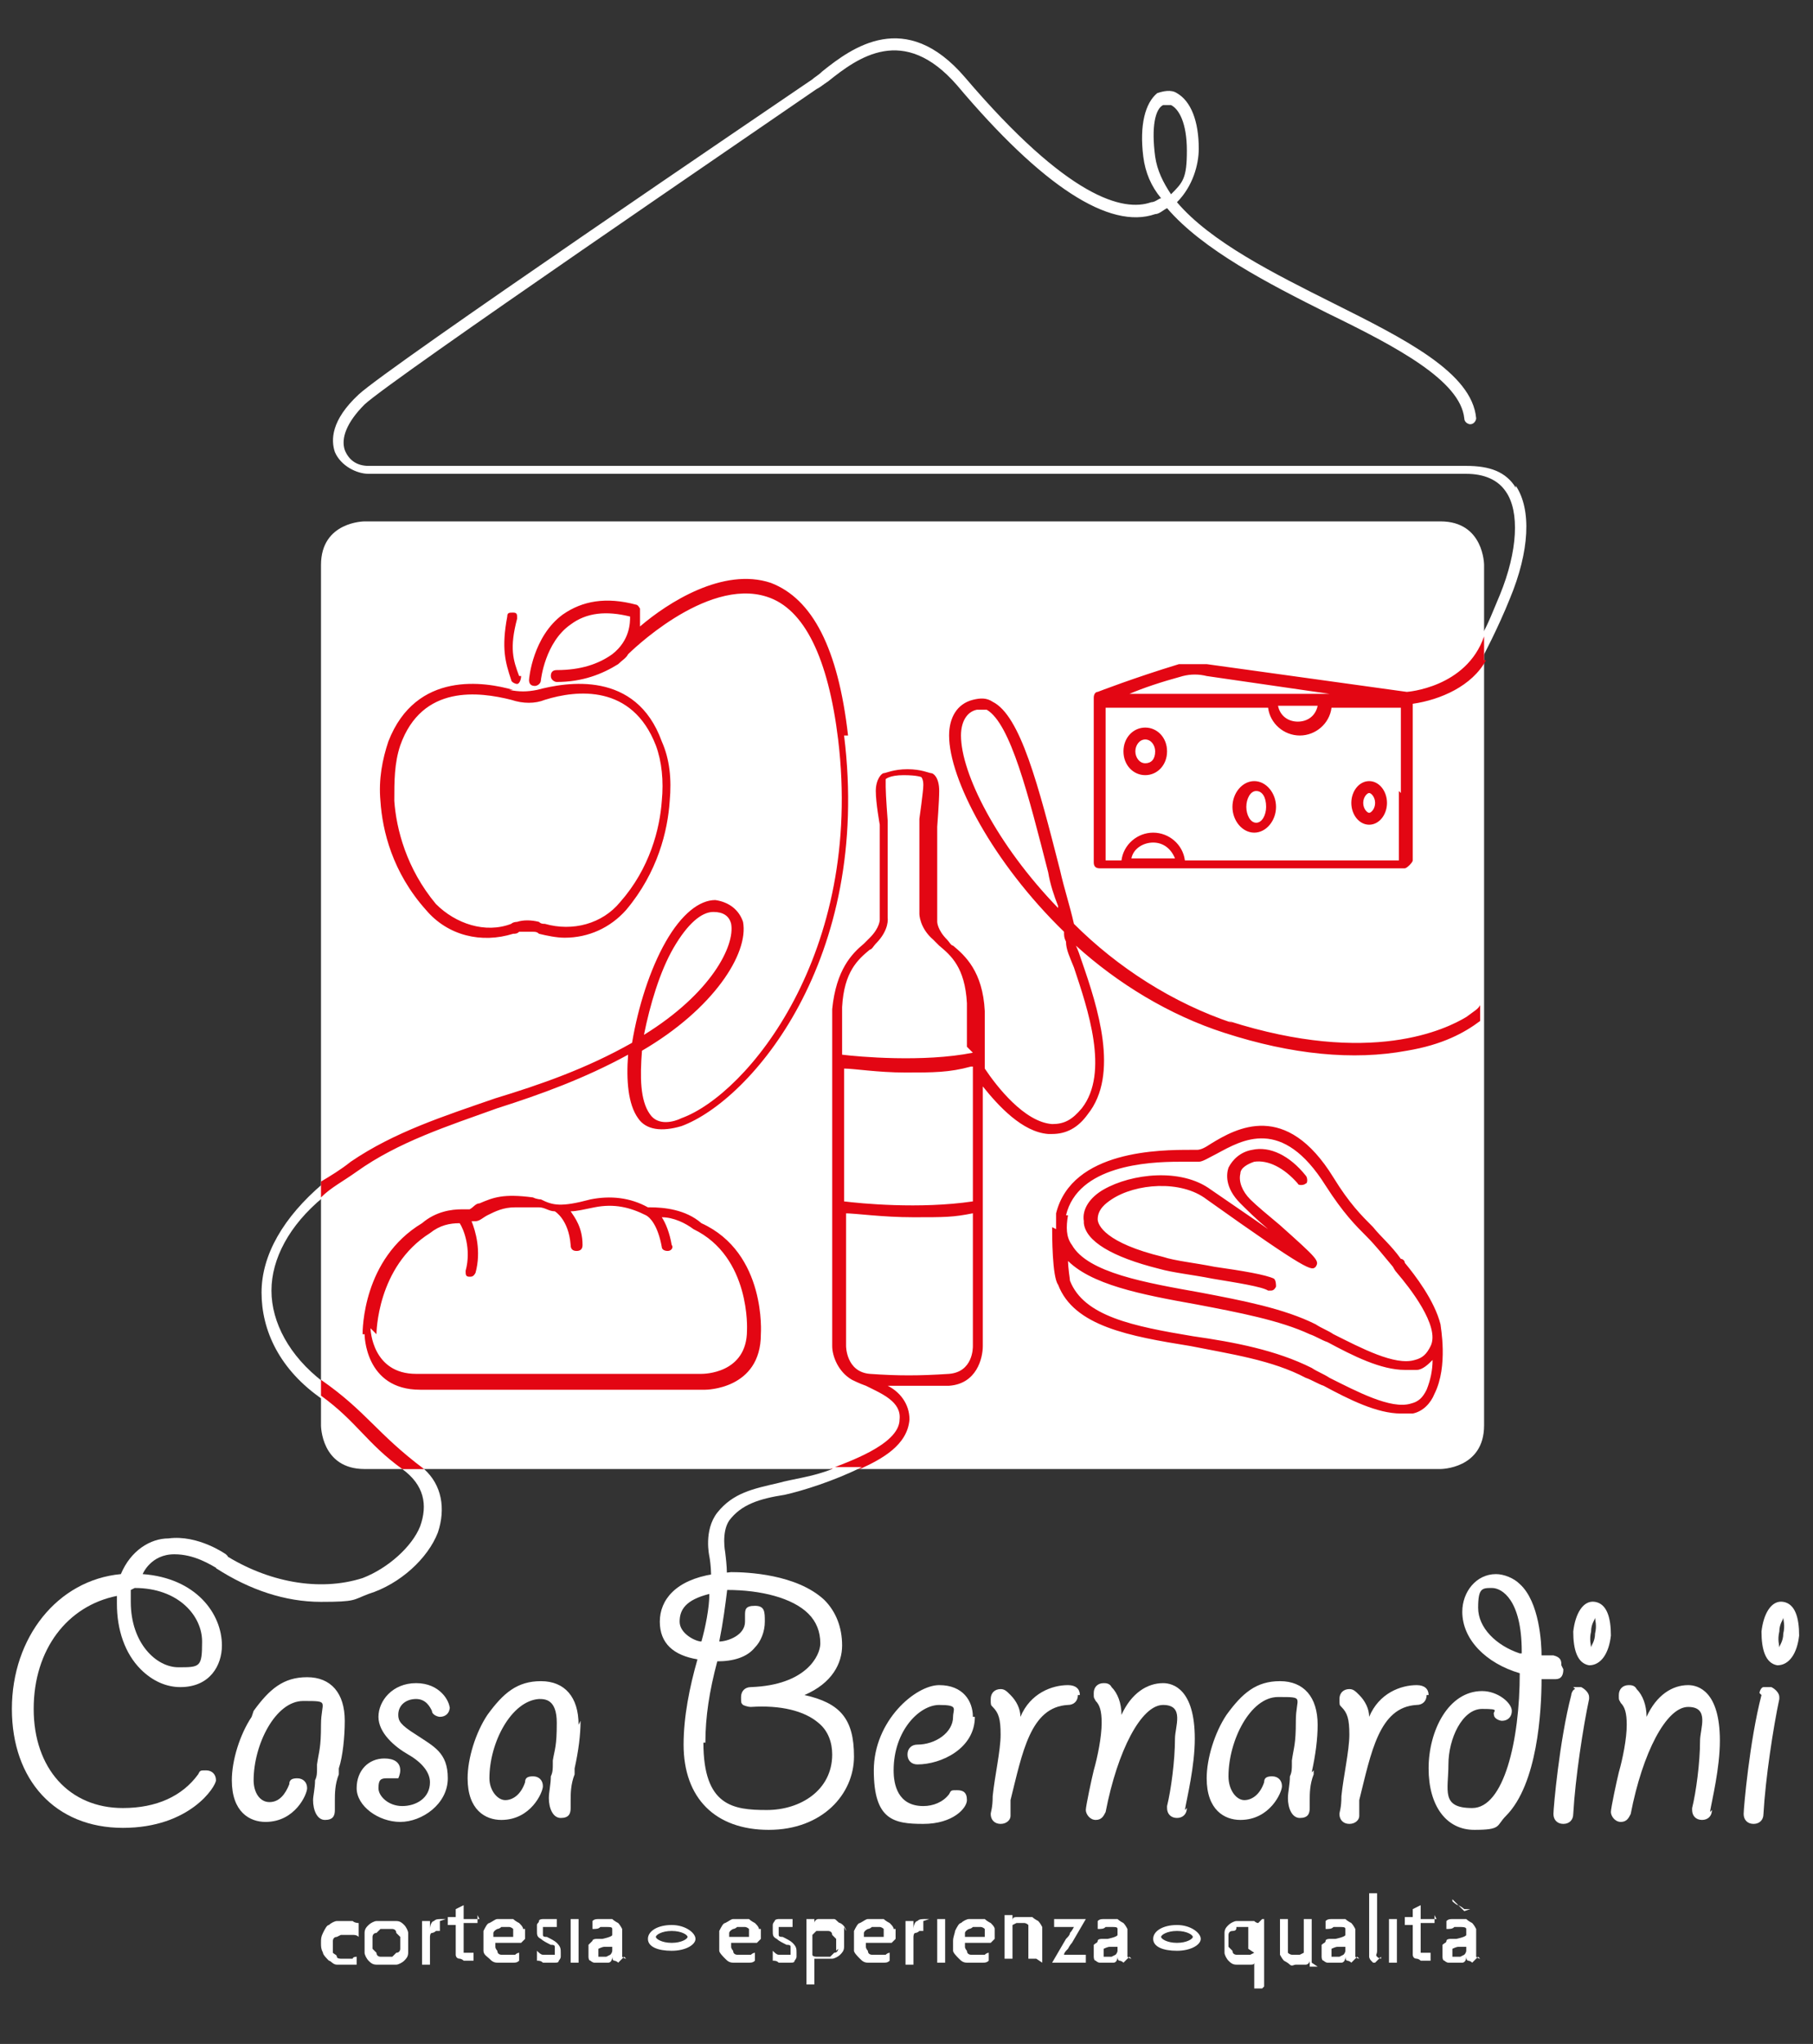
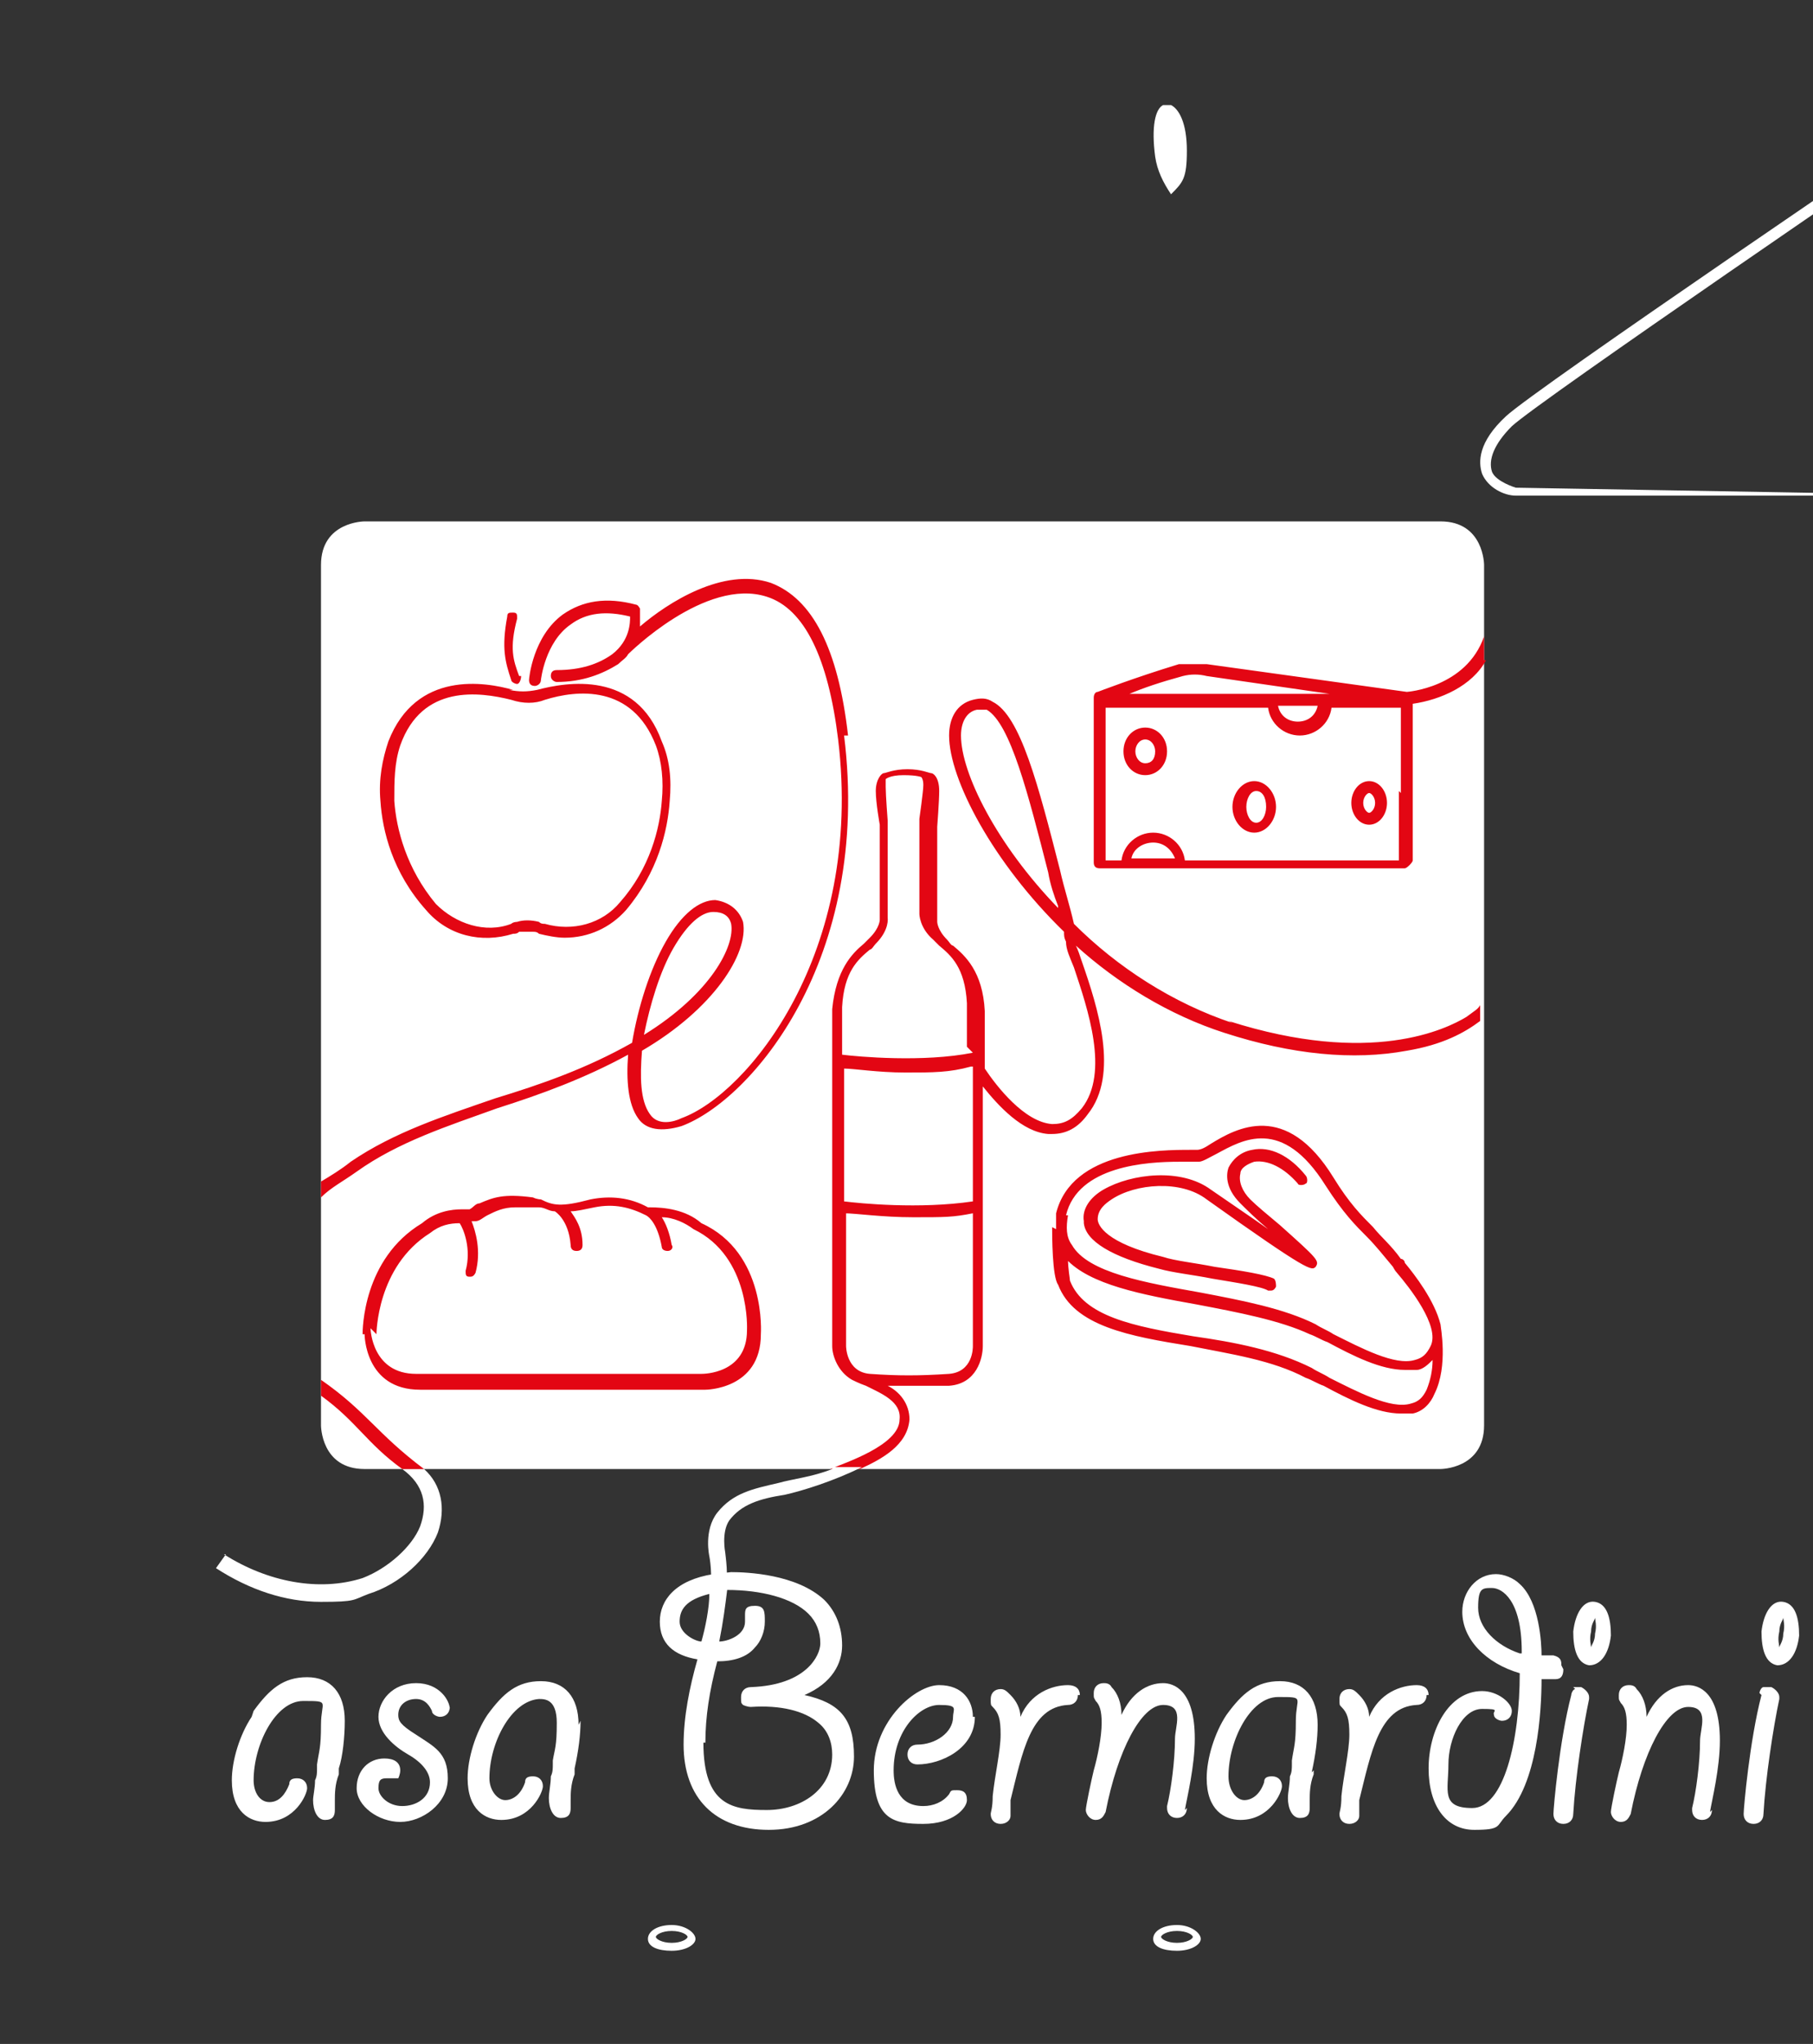
<svg xmlns="http://www.w3.org/2000/svg" id="Livello_1" viewBox="0 0 91.5 103.1">
  <rect x="0" y="0" width="91.5" height="103.1" fill="#333333" stroke="none" />
  <defs>
    <style>      .st0 {        fill: #fff;      }      .st1 {        fill: #e30613;      }    </style>
  </defs>
  <path class="st0" d="M33.9,98c-.5,0-.8-.2-.8-.3s.3-.3.8-.3.8.2.8.3-.3.3-.8.3M33.9,97.1c-.7,0-1.2.3-1.2.7s.5.6,1.2.6,1.2-.3,1.2-.6-.5-.7-1.2-.7" />
-   <path class="st0" d="M73.9,96.4c0,0-.2-.2-.3-.3-.1-.1-.2-.2-.3-.3,0,0,0,0,0,0,0,0,0,0,0,0s0,0,0,0c0,0,0,0,0,0,0,0,0,0,0,0,0,0,0,0,0,0,0,0,0,0,0,.1,0,0,.2.2.3.2,0,0,.2.1.3.2h.3ZM74,98.2c0,0,0,.1,0,.2,0,0,0,.1-.1.2,0,0,0,0-.2.1,0,0-.1,0-.2,0-.1,0-.2,0-.2,0,0,0,0-.1,0-.2s0-.2,0-.2c0,0,.2-.1.3-.1h.4s0,.2,0,.2ZM74.7,98.8c0,0-.1,0-.2-.1,0,0,0-.1,0-.2v-.9c0-.1,0-.2,0-.3,0,0-.1-.2-.2-.3,0,0-.2-.1-.3-.2-.1,0-.2,0-.3,0s-.3,0-.4,0c-.1,0-.2,0-.3.1v.4c.2,0,.3,0,.4-.1.1,0,.2,0,.3,0s.3,0,.3.1c0,0,0,.2,0,.3h0c0,.1-.5.2-.5.2,0,0-.2,0-.3,0,0,0-.2,0-.2.1s-.1.1-.2.2c0,0,0,.2,0,.3s0,.2,0,.3c0,0,0,.2.1.2,0,0,.1.1.2.1,0,0,.2,0,.3,0s.2,0,.4,0c.1,0,.2-.1.2-.3,0,0,0,.2.1.2,0,0,.1,0,.2.1l.3-.3ZM72.5,96.8h-.8v-.7l-.4.2v.4h-.4v.4h.4v1.2c0,.1,0,.2,0,.3,0,0,0,.2.2.2,0,0,.1,0,.2.1,0,0,.2,0,.3,0s0,0,.1,0c0,0,0,0,.1,0v-.4s0,0-.2,0c-.1,0-.2,0-.3,0,0,0,0-.1,0-.3v-1.2h.7v-.4ZM70.5,96.8h-.4v2.2h.4v-2.2ZM70.5,96.1s0,0,0,0c0,0,0,0,0,0,0,0,0,0,0,0s0,0,0,0c0,0,0,0,0,0,0,0,0,0,0,0,0,0,0,0,0,0s0,0,0,0c0,0,0,0,0,0,0,0,0,0,0,0,0,0,0,0,0,0s0,0,0,0c0,0,0,0,0,0,0,0,0,0,0,0,0,0,0,0,0,0s0,0,0,0M69.7,98.8c0,0-.1,0-.2-.1s0-.1,0-.3v-2.9h-.4v2.9c0,.1,0,.2,0,.3,0,0,0,.1.1.2,0,0,0,0,.1.1,0,0,0,0,.1,0l.3-.3ZM67.9,98.2c0,0,0,.1,0,.2,0,0,0,.1-.1.2,0,0,0,0-.2.1,0,0-.1,0-.2,0-.1,0-.2,0-.2,0,0,0,0-.1,0-.2s0-.2,0-.2c0,0,.2-.1.3-.1h.4s0,.2,0,.2ZM68.6,98.8c0,0-.1,0-.2-.1,0,0,0-.1,0-.2v-.9c0-.1,0-.2,0-.3,0,0-.1-.2-.2-.3,0,0-.2-.1-.3-.2-.1,0-.2,0-.3,0s-.3,0-.4,0c-.1,0-.2,0-.3.1v.4c.2,0,.3,0,.4-.1.1,0,.2,0,.3,0,.2,0,.3,0,.3.1,0,0,0,.2,0,.3h0c0,.1-.5.2-.5.2,0,0-.2,0-.3,0,0,0-.2,0-.2.1s-.1.1-.2.2c0,0,0,.2,0,.3s0,.2,0,.3c0,0,0,.2.1.2,0,0,.1.1.2.1,0,0,.2,0,.3,0s.2,0,.4,0c.1,0,.2-.1.2-.3,0,0,0,.2.1.2,0,0,.1,0,.2.1l.3-.3ZM66.2,99v-2.2h-.4v1.4c0,0,0,.1,0,.2,0,0,0,.1,0,.1,0,0,0,0-.2.1,0,0-.1,0-.2,0s-.2,0-.2,0c0,0-.1,0-.2-.1,0,0,0,0,0-.1,0,0,0-.1,0-.2v-1.4h-.4v1.5c0,.1,0,.2,0,.3,0,0,.1.2.2.3,0,0,.2.1.3.2s.2,0,.3,0c.2,0,.3,0,.5,0,.1,0,.2-.1.2-.2h0v.3h.4ZM63.3,98.5s0,0-.2.1c0,0-.2,0-.4,0s-.2,0-.3,0c0,0-.2,0-.2-.2,0,0-.1-.1-.2-.2,0,0,0-.2,0-.3s0-.2,0-.3c0,0,0-.2.2-.2s.2-.1.2-.2c0,0,.2,0,.3,0s0,0,.1,0c0,0,0,0,.1,0,0,0,0,0,.1,0,0,0,0,0,0,0v1.1ZM63.8,100.2v-3.4h-.1l-.2.2c0,0-.1,0-.2-.1-.1,0-.2,0-.4,0s-.3,0-.5,0c-.1,0-.3.1-.4.2-.1.1-.2.2-.2.4,0,.1,0,.3,0,.5s0,.3,0,.5c0,.1.1.3.2.4s.2.2.4.2c.1,0,.3,0,.4,0s.2,0,.3,0c.1,0,.2,0,.2-.1v1.3h.4ZM56.4,98.2c0,0,0,.1,0,.2,0,0,0,.1-.1.2,0,0,0,0-.2.1,0,0-.1,0-.2,0-.1,0-.2,0-.2,0,0,0,0-.1,0-.2s0-.2,0-.2c0,0,.2-.1.3-.1h.4s0,.2,0,.2ZM57.1,98.8c0,0-.1,0-.2-.1,0,0,0-.1,0-.2v-.9c0-.1,0-.2,0-.3,0,0-.1-.2-.2-.3,0,0-.2-.1-.3-.2-.1,0-.2,0-.3,0s-.3,0-.4,0c-.1,0-.2,0-.3.1v.4c.2,0,.3,0,.4-.1.1,0,.2,0,.3,0,.2,0,.3,0,.3.1,0,0,0,.2,0,.3h0c0,.1-.5.2-.5.2,0,0-.2,0-.3,0,0,0-.2,0-.2.1s-.1.1-.2.2c0,0,0,.2,0,.3s0,.2,0,.3c0,0,0,.2.1.2,0,0,.1.1.2.1,0,0,.2,0,.3,0s.2,0,.4,0c.1,0,.2-.1.2-.3,0,0,0,.2.1.2,0,0,.1,0,.2.1l.3-.3ZM54.8,99v-.4h-1.1c0-.1.1-.2.2-.3,0,0,.1-.2.2-.3l.7-1.2h0c0,0-1.6,0-1.6,0v.4h1c0,0-.1.2-.2.3,0,.1-.1.2-.2.3l-.7,1.2h0c0,0,1.8,0,1.8,0ZM52.6,99v-1.5c0-.1,0-.2,0-.3,0,0-.1-.2-.2-.3,0,0-.2-.1-.3-.2-.1,0-.2,0-.3,0-.2,0-.3,0-.5,0s-.2.1-.2.2h0v-.3h-.4v2.2h.4v-1.4c0,0,0-.1,0-.2,0,0,0-.1,0-.1,0,0,0,0,.2-.1,0,0,.1,0,.2,0s.2,0,.2,0c0,0,.1,0,.2.1,0,0,0,0,0,.1,0,0,0,.1,0,.2v1.4h.4ZM49.8,97.7h-1.1c0,0,0-.1,0-.2,0,0,0-.1.2-.2,0,0,.1,0,.2-.1,0,0,.1,0,.2,0s.1,0,.2,0c0,0,.1,0,.2.1,0,0,0,0,0,.2s0,.1,0,.2,0,0,0,0M50.2,97.3c0-.1-.1-.2-.2-.3,0,0-.2-.1-.3-.2-.1,0-.3,0-.4,0s-.3,0-.4,0c-.1,0-.3.1-.4.2-.1,0-.2.2-.3.4,0,.1-.1.3-.1.5s0,.3,0,.5c0,.1.2.3.3.4.1.1.2.2.4.2.1,0,.3,0,.4,0s.3,0,.4,0c.1,0,.2,0,.3-.1v-.4c0,0-.1,0-.2.1-.1,0-.2,0-.4,0s-.2,0-.3,0c0,0-.2,0-.2-.2,0,0-.1-.1-.1-.2,0,0,0-.1,0-.2h1.3l.2-.2s0-.1,0-.2c0-.1,0-.2,0-.3M47.7,96.8h-.4v2.2h.4v-2.2ZM47.7,96.1s0,0,0,0c0,0,0,0,0,0,0,0,0,0,0,0s0,0,0,0c0,0,0,0,0,0,0,0,0,0,0,0,0,0,0,0,0,0s0,0,0,0c0,0,0,0,0,0s0,0,0,0c0,0,0,0,0,0s0,0,0,0c0,0,0,0,0,0,0,0,0,0,0,0,0,0,0,0,0,0s0,0,0,0M46.9,96.8s0,0-.1,0c0,0,0,0-.1,0-.2,0-.3,0-.4.1-.1,0-.2.2-.2.4h0v-.4h-.4v2.2h.4v-1.1c0-.1,0-.2,0-.3,0,0,0-.2.1-.2,0,0,.1,0,.2-.1,0,0,.1,0,.2,0s0,0,0,0c0,0,0,0,0,0v-.5ZM44.7,97.7h-1.1c0,0,0-.1,0-.2,0,0,0-.1.2-.2,0,0,.1,0,.2-.1,0,0,.1,0,.2,0s.1,0,.2,0c0,0,.1,0,.2.1,0,0,0,0,0,.2,0,0,0,.1,0,.2s0,0,0,0M45.1,97.3c0-.1-.1-.2-.2-.3,0,0-.2-.1-.3-.2-.1,0-.3,0-.4,0s-.3,0-.4,0c-.1,0-.2.1-.4.2-.1,0-.2.2-.3.4,0,.1,0,.3,0,.5s0,.3,0,.5c0,.1.2.3.3.4.1.1.2.2.4.2.1,0,.3,0,.4,0s.3,0,.4,0c.1,0,.2,0,.3-.1v-.4c0,0-.1,0-.2.1-.1,0-.2,0-.4,0s-.2,0-.3,0c0,0-.2,0-.2-.2,0,0-.1-.1-.1-.2,0,0,0-.1,0-.2h1.3l.2-.2s0-.1,0-.2c0-.1,0-.2,0-.3M42.3,98.3c0,0,0,.2-.2.2,0,0-.1.1-.2.2,0,0-.2,0-.3,0-.2,0-.3,0-.4,0,0,0-.2,0-.2-.1v-1c0,0,.1-.1.2-.2,0,0,.2,0,.3,0s.2,0,.3,0c0,0,.2,0,.2.2,0,0,.1.1.2.2,0,0,0,.2,0,.3s0,.2,0,.3M42.7,97.4c0-.1-.1-.3-.3-.4-.1,0-.2-.2-.3-.2-.1,0-.3,0-.4,0-.2,0-.3,0-.4,0-.1,0-.2.1-.2.2h0v-.2h-.4v3.3h.4v-1.3s0,0,0,0c0,0,0,0,.1,0,0,0,.1,0,.2,0,0,0,.1,0,.2,0,.2,0,.3,0,.4,0,.1,0,.3-.1.4-.2.1-.1.2-.2.2-.4,0-.1,0-.3,0-.5s0-.4,0-.5M40,98c-.1-.1-.3-.2-.5-.3-.1,0-.2,0-.2-.1,0,0,0,0,0-.2s0-.1,0-.2c0,0,.1,0,.2,0s.2,0,.3,0c0,0,.1,0,.2,0v-.4s0,0-.1,0c-.1,0-.2,0-.3,0s-.2,0-.3,0c0,0-.2,0-.2.1,0,0-.1.1-.1.2,0,0,0,.2,0,.3,0,.2,0,.3.2.4.1.1.3.2.5.3.1,0,.2,0,.2.1,0,0,0,.1,0,.2s0,.1,0,.2c0,0-.1,0-.2,0s-.3,0-.4,0c-.1,0-.2-.1-.3-.2v.5c.1,0,.2,0,.3.1.1,0,.2,0,.3,0s.2,0,.3,0c.1,0,.2,0,.2-.1,0,0,.1-.1.1-.2,0,0,0-.2,0-.2,0-.2,0-.3-.2-.5M37.9,97.7h-1.1c0,0,0-.1,0-.2,0,0,0-.1.2-.2,0,0,.1,0,.2-.1,0,0,.1,0,.2,0s.1,0,.2,0c0,0,.1,0,.2.1,0,0,0,0,0,.2,0,0,0,.1,0,.2s0,0,0,0M38.3,97.3c0-.1-.1-.2-.2-.3,0,0-.2-.1-.3-.2-.1,0-.3,0-.4,0s-.3,0-.4,0c-.1,0-.2.1-.4.2-.1,0-.2.2-.3.4,0,.1,0,.3,0,.5s0,.3,0,.5c0,.1.2.3.3.4.1.1.2.2.4.2.1,0,.3,0,.4,0s.3,0,.4,0c.1,0,.2,0,.3-.1v-.4c0,0-.1,0-.2.1-.1,0-.2,0-.4,0s-.2,0-.3,0c0,0-.2,0-.2-.2,0,0-.1-.1-.1-.2,0,0,0-.1,0-.2h1.3l.2-.2s0-.1,0-.2c0-.1,0-.2,0-.3M30.9,98.2c0,0,0,.1,0,.2,0,0,0,.1-.1.2,0,0,0,0-.2.1,0,0-.1,0-.2,0-.1,0-.2,0-.2,0,0,0,0-.1,0-.2s0-.2,0-.2c0,0,.2-.1.3-.1h.4s0,.2,0,.2ZM31.6,98.8c0,0-.1,0-.2-.1,0,0,0-.1,0-.2v-.9c0-.1,0-.2,0-.3,0,0-.1-.2-.2-.3,0,0-.2-.1-.3-.2-.1,0-.2,0-.3,0s-.3,0-.4,0c-.1,0-.2,0-.3.1v.4c.2,0,.3,0,.4-.1.1,0,.2,0,.3,0,.2,0,.3,0,.3.1,0,0,0,.2,0,.3h0c0,.1-.5.2-.5.2,0,0-.2,0-.3,0,0,0-.2,0-.2.1,0,0-.1.1-.2.2,0,0,0,.2,0,.3s0,.2,0,.3c0,0,0,.2.1.2,0,0,.1.1.2.1,0,0,.2,0,.3,0s.2,0,.4,0c.1,0,.2-.1.2-.3,0,0,0,.2.1.2,0,0,.1,0,.2.1l.3-.3ZM29.2,96.8h-.4v2.2h.4v-2.2ZM29.2,96.1s0,0,0,0c0,0,0,0,0,0,0,0,0,0,0,0s0,0,0,0c0,0,0,0,0,0,0,0,0,0,0,0,0,0,0,0,0,0s0,0,0,0c0,0,0,0,0,0,0,0,0,0,0,0,0,0,0,0,0,0s0,0,0,0c0,0,0,0,0,0,0,0,0,0,0,0,0,0,0,0,0,0s0,0,0,0M28.1,98c-.1-.1-.3-.2-.5-.3-.1,0-.2,0-.2-.1,0,0,0,0,0-.2s0-.1,0-.2c0,0,.1,0,.2,0s.2,0,.3,0c0,0,.1,0,.2,0v-.4s0,0-.1,0c-.1,0-.2,0-.3,0s-.2,0-.3,0c0,0-.2,0-.2.1s-.1.1-.1.2c0,0,0,.2,0,.3,0,.2,0,.3.2.4.1.1.3.2.5.3.1,0,.2,0,.2.1s0,.1,0,.2,0,.1,0,.2c0,0-.1,0-.2,0s-.3,0-.4,0-.2-.1-.3-.2v.5c.1,0,.2,0,.3.1.1,0,.2,0,.3,0s.2,0,.3,0c.1,0,.2,0,.2-.1,0,0,.1-.1.1-.2,0,0,0-.2,0-.2,0-.2,0-.3-.2-.5M26,97.7h-1.1c0,0,0-.1,0-.2,0,0,0-.1.2-.2,0,0,.1,0,.2-.1,0,0,.1,0,.2,0s.1,0,.2,0c0,0,.1,0,.2.1,0,0,0,0,0,.2,0,0,0,.1,0,.2s0,0,0,0M26.4,97.3c0-.1-.1-.2-.2-.3,0,0-.2-.1-.3-.2-.1,0-.3,0-.4,0s-.3,0-.4,0c-.1,0-.2.1-.4.2-.1,0-.2.2-.3.4,0,.1,0,.3,0,.5s0,.3,0,.5.2.3.3.4c.1.1.2.2.4.2.1,0,.3,0,.4,0s.3,0,.4,0c.1,0,.2,0,.3-.1v-.4c0,0-.1,0-.2.1-.1,0-.2,0-.4,0s-.2,0-.3,0c0,0-.2,0-.2-.2,0,0-.1-.1-.1-.2,0,0,0-.1,0-.2h1.3l.2-.2s0-.1,0-.2c0-.1,0-.2,0-.3M24.2,96.8h-.8v-.7l-.4.2v.4h-.4v.4h.4v1.2c0,.1,0,.2,0,.3,0,0,0,.2.2.2,0,0,.1,0,.2.1,0,0,.2,0,.3,0s0,0,.1,0c0,0,0,0,.1,0v-.4s0,0-.2,0c-.1,0-.2,0-.3,0,0,0,0-.1,0-.3v-1.2h.7v-.4ZM22.5,96.8s0,0-.1,0c0,0,0,0-.1,0-.2,0-.3,0-.4.1-.1,0-.2.2-.2.4h0v-.4h-.4v2.2h.4v-1.1c0-.1,0-.2,0-.3,0,0,0-.2.1-.2,0,0,.1,0,.2-.1,0,0,.1,0,.2,0s0,0,0,0c0,0,0,0,0,0v-.5ZM20.2,98.3c0,0,0,.2-.2.2,0,0-.1.1-.2.2,0,0-.2,0-.3,0s-.2,0-.3,0c0,0-.2,0-.2-.2,0,0-.1-.1-.2-.2,0,0,0-.2,0-.3s0-.2,0-.3c0,0,0-.2.2-.2,0,0,.1-.1.2-.2,0,0,.2,0,.3,0s.2,0,.3,0c0,0,.2,0,.2.2,0,0,.1.1.2.2,0,0,0,.2,0,.3s0,.2,0,.3M20.6,97.5c0-.1-.1-.3-.2-.4-.1-.1-.2-.2-.4-.2-.1,0-.3,0-.5,0s-.3,0-.5,0c-.1,0-.3.1-.4.2-.1.1-.2.2-.2.4,0,.1,0,.3,0,.5s0,.3,0,.5c0,.1.1.3.2.4.1.1.2.2.4.2.1,0,.3,0,.5,0s.3,0,.5,0c.1,0,.3-.1.4-.2s.2-.2.2-.4c0-.1,0-.3,0-.5s0-.3,0-.5M18.1,97c0,0-.2,0-.3-.1-.1,0-.2,0-.4,0s-.3,0-.4,0c-.1,0-.3.1-.4.2-.1,0-.2.2-.3.4s-.1.3-.1.5,0,.3.1.5c0,.1.2.3.3.4.1,0,.2.2.4.2.1,0,.3,0,.4,0s.2,0,.3,0c0,0,.2,0,.3,0v-.4c0,0-.2,0-.2.1,0,0-.2,0-.3,0s-.2,0-.3,0c0,0-.2,0-.2-.1s-.1-.1-.2-.2c0,0,0-.2,0-.3s0-.2,0-.3c0,0,0-.2.2-.2,0,0,.2-.1.2-.1,0,0,.2,0,.3,0s.2,0,.3,0,.2,0,.3.1v-.4Z" />
  <path class="st0" d="M59.4,98c-.5,0-.8-.2-.8-.3s.3-.3.8-.3.8.2.8.3-.3.3-.8.3M59.4,97.1c-.7,0-1.2.3-1.2.7s.5.6,1.2.6,1.2-.3,1.2-.6-.5-.7-1.2-.7" />
-   <path class="st0" d="M6.8,80.1c2.2,0,3.4,1.4,3.4,2.7s-.1,1.3-1.2,1.3-2.4-1.2-2.4-3.3,0-.4,0-.6h0c0,0,0,0,0,0ZM11.4,78.4s-1.4-1-2.9-.8c-.9,0-1.9.6-2.4,1.8-3.2.3-5.5,3.2-5.5,6.8s2.2,6,5.6,6,4.7-2.1,4.7-2.4-.2-.5-.5-.5-.3,0-.4.2c-.8,1.1-2.1,1.7-3.8,1.7-2.7,0-4.5-2-4.5-5s1.7-5.2,4.2-5.7c0,.1,0,.3,0,.4,0,1.3.4,2.5,1.2,3.3.6.6,1.3.9,2,.9,1.5,0,2.1-1.1,2.1-2.1,0-1.6-1.3-3.4-4-3.6,0,0,.4-1,1.6-1,1,0,1.8.5,2.3.8l.4-.7Z" />
  <path class="st0" d="M12.7,86.6c-.6.9-1,2.2-1,3.2,0,1.6.9,2.1,1.7,2.1,1.5,0,2.1-1.4,2.1-1.7s-.2-.5-.5-.5-.4.1-.4.3c-.2.5-.5.9-1,.9s-.8-.5-.8-1.1c0-1.8,1.1-4,2.5-4s.9,0,.9,1.2-.1,1.3-.2,2v.2c0,.2,0,.4-.1.6,0,.4-.1.8-.1,1,0,.5.2,1,.6,1s.5-.2.5-.5,0-.2,0-.2h0c0,0,0-.1,0-.3,0-.3,0-.8.2-1.3v-.3c.2-.6.3-1.6.3-2.4,0-1.4-.7-2.2-1.9-2.2s-1.9.6-2.7,1.7M22.7,86.2c0-.4-.5-1.3-1.7-1.3s-1.9.9-1.9,1.7.8,1.5,1.5,1.9c.7.4,1.1.9,1.1,1.4,0,.8-.7,1.2-1.4,1.2s-1.2-.5-1.2-.9.1-.5.4-.5.1,0,.2,0c0,0,0,0,.1,0,0,0,.2,0,.3,0,0,0,.1-.2.1-.4,0-.4-.3-.6-.8-.6-.8,0-1.4.6-1.4,1.5s1.1,1.7,2.2,1.7,2.4-.9,2.4-2.2-.7-1.6-1.6-2.2c-.8-.5-.9-.7-.9-1,0-.5.4-.8.9-.8s.7.4.8.6c0,.2.3.3.4.3.3,0,.5-.2.5-.5M29.2,87c0-1.4-.7-2.2-1.9-2.2s-1.9.6-2.7,1.7c-.6.9-1,2.2-1,3.2,0,1.6.9,2.1,1.7,2.1,1.5,0,2.1-1.4,2.1-1.7s-.2-.5-.5-.5-.4.1-.4.3c-.2.6-.6.9-1,.9s-.8-.5-.8-1.1c0-1.8,1.1-3.9,2.5-4,.3,0,.9,0,.9,1.2s-.1,1.3-.2,1.9v.2c0,.2,0,.4-.1.6,0,.4-.1.8-.1,1.1,0,.5.2,1,.6,1s.5-.2.5-.5,0-.2,0-.2h0c0,0,0-.1,0-.2,0-.3,0-.8.2-1.3v-.3c.2-.9.3-1.7.3-2.4" />
  <path class="st0" d="M59.8,91.3c.1-.6.5-2.2.5-3.6,0-2.5-1.1-2.8-1.6-2.8-.8,0-1.6.5-2.1,1.6,0-.6-.2-1.1-.5-1.4-.1-.2-.3-.2-.4-.2-.3,0-.5.2-.5.5s0,.2.1.4c.2.2.3.5.3,1.1,0,.7-.2,1.7-.4,2.4-.1.4-.4,1.8-.4,2s.2.5.5.5.4-.2.5-.4c.6-3.1,1.8-5.4,2.9-5.4s.6,1.1.6,1.7c0,1.1-.2,2.6-.4,3.4,0,0,0,0,0,.1,0,.3.2.5.5.5s.5-.2.5-.5M66.2,89.4c.2-.9.3-1.7.3-2.4,0-1.4-.7-2.2-1.9-2.2s-1.9.6-2.7,1.7c-.6.9-1,2.2-1,3.2,0,1.6.9,2.1,1.7,2.1,1.5,0,2.1-1.4,2.1-1.7s-.2-.5-.5-.5-.4.1-.4.3c-.2.6-.6.9-1,.9s-.8-.5-.8-1.2c0-1.8,1.1-4,2.5-4s.9,0,.9,1.2-.1,1.3-.2,2v.2c0,.2,0,.4-.1.6,0,.4-.1.8-.1,1.1,0,.5.2,1,.6,1s.5-.2.5-.5,0-.2,0-.2h0c0,0,0-.1,0-.2,0-.3,0-.8.2-1.3v-.2Z" />
  <path class="st0" d="M54.5,85.5c0-.3-.2-.5-.6-.5-.8,0-1.9.4-2.4,1.6,0-.4-.2-.8-.5-1.1-.2-.2-.3-.3-.5-.3-.3,0-.5.2-.5.5s0,.3.1.4c.3.3.4.6.4,1.4s-.3,2.1-.4,3.1c0,.6-.1.8-.1.9,0,.3.2.5.5.5s.5-.2.5-.4v-.8c.6-2.4,1-4.7,2.9-4.8.3,0,.5-.2.5-.5" />
  <path class="st0" d="M72.1,85.5c0-.3-.2-.5-.6-.5-.8,0-1.9.4-2.4,1.6,0-.4-.2-.8-.5-1.1-.2-.2-.3-.3-.5-.3-.3,0-.5.2-.5.5s0,.3.1.4c.3.3.4.6.4,1.4s-.3,2.1-.4,3.1c0,.6-.1.8-.1.9,0,.3.2.5.5.5s.5-.2.5-.4v-.8c.6-2.4,1-4.7,2.9-4.8.3,0,.5-.2.5-.5" />
  <path class="st0" d="M11.4,78.4l-.5.7c1.7,1.1,3.5,1.7,5.3,1.7s1.6-.1,2.4-.4c1.6-.5,3-1.8,3.5-3.1.4-1.2.2-2.4-.7-3.2h-1.1c1.1.8,1.3,1.8.9,2.9-.4,1-1.6,2.1-2.9,2.6-2.2.7-4.8.2-7-1.2" />
  <path class="st0" d="M35.8,80.4c0,.7-.2,1.7-.4,2.4-.3,0-1.1-.4-1.1-1s.3-1.1,1.5-1.4M35.6,87.9c0-1.3.2-2.6.6-4.1.8,0,1.5-.2,1.9-.7.3-.3.5-.8.5-1.3s0-.8-.5-.8-.5.2-.5.5,0,0,0,.2c0,0,0,0,0,.1,0,.7-.9,1-1.3,1,.2-1,.3-1.8.4-2.6,1.7,0,3.3.4,4.1,1.2.4.4.6.9.6,1.5s-.7,2.1-3.5,2.2c-.3,0-.5.2-.5.5s0,.3.1.4c0,0,.2.1.4.1,1.5-.1,2.7.2,3.4.8.5.4.7,1,.7,1.6,0,1.8-1.6,2.8-3.3,2.8s-3.2-.2-3.2-3.4M36,79.4c-1.9.3-2.7,1.3-2.7,2.4s.7,1.7,1.9,1.9c-.4,1.4-.7,2.9-.7,4.3,0,2.7,1.6,4.3,4.3,4.3s4.3-1.8,4.3-3.7-.7-2.7-2.5-3.1c1.4-.6,1.9-1.6,1.9-2.5s-.3-1.7-.9-2.3c-1.4-1.3-3.9-1.4-4.7-1.4M49.1,86.6c0-.8-.5-1.6-1.7-1.6s-3.3,1.8-3.3,4.3,1,2.7,2.5,2.7,2.2-.8,2.2-1.2-.2-.5-.5-.5-.3,0-.4.2c-.3.4-.8.6-1.3.6-1.3,0-1.5-1.1-1.5-1.8,0-2,1.3-3.3,2.3-3.3s.7.2.7.6c0,.8-.9,1.4-1.8,1.4h0c-.3,0-.5.2-.5.5s.2.5.5.5c1.2,0,2.9-.8,2.9-2.4" />
  <path class="st0" d="M76.8,83.4h-.1c-1.2-.4-2.1-1.3-2.1-2.3s.2-1,.7-1,1.5.6,1.5,3.2h0ZM78.8,84c0-.2,0-.4-.4-.5-.2,0-.4,0-.6,0,0-.6-.1-2.7-1.1-3.6-.3-.3-.8-.5-1.2-.5-1,0-1.7.9-1.7,1.9,0,1.4,1.2,2.6,2.9,3.1,0,3.4-.8,6.8-2.4,6.8s-1.2-.9-1.2-2.2.7-2.8,1.7-2.8.5.1.6.3c0,.2.3.3.4.3.3,0,.5-.2.5-.5,0-.4-.7-1-1.5-1-1.7,0-2.7,2-2.7,3.9s.9,3.1,2.3,3.1,1.1-.2,1.6-.7c1.6-1.6,1.8-5.3,1.8-6.9.2,0,.4,0,.7,0s.4-.2.4-.5M79.5,85.2c-.1,0-.2.2-.2.3-.6,2.3-.9,5.7-.9,6s.2.5.5.5.5-.2.5-.5c.1-1.8.5-4.4.8-5.8,0,0,0-.1,0-.1,0-.2-.2-.4-.4-.5h0c-.1,0-.3,0-.4,0M80.5,82.4c0,.4-.2.6-.2.7,0-.1-.1-.4,0-.8,0-.4.2-.6.2-.7,0,.1.1.4,0,.8M81.3,82.5c0-.9-.2-1.6-.8-1.7s-1,.6-1.1,1.5c0,.9.2,1.6.8,1.7.6,0,1-.6,1.1-1.5M86.3,91.4c.1-.6.5-2.2.5-3.6,0-2.5-1.1-2.8-1.6-2.8-.8,0-1.6.5-2.1,1.6,0-.6-.2-1.1-.5-1.4-.1-.2-.3-.2-.4-.2-.3,0-.5.2-.5.5s0,.2.1.4c.2.2.3.5.3,1.1,0,.7-.2,1.7-.4,2.4-.1.4-.4,1.8-.4,2s.2.5.5.5.4-.2.5-.4c.6-3.1,1.8-5.4,2.9-5.4s.6,1.1.6,1.7c0,1.1-.2,2.6-.4,3.4,0,0,0,0,0,.1,0,.3.2.5.5.5s.5-.2.5-.5M88.9,85.5c-.6,2.3-.9,5.7-.9,6s.2.5.5.5.5-.2.5-.5c.1-1.8.5-4.4.8-5.8,0,0,0-.1,0-.1,0-.2-.2-.4-.4-.5h0c-.1,0-.3,0-.4,0-.1,0-.2.2-.2.3M90,82.4c0,.4-.2.6-.2.7,0-.1-.1-.4,0-.8,0-.4.2-.6.2-.7,0,.1.1.4,0,.8M90.8,82.5c0-.9-.2-1.6-.8-1.7s-1,.6-1.1,1.5c0,.9.2,1.6.8,1.7.6,0,1-.6,1.1-1.5" />
-   <path class="st0" d="M58.3,7.9c-.2-1.5,0-2.4.4-2.6,0,0,.2,0,.2,0s.1,0,.2,0c.4.2.8.9.8,2.3s-.2,1.6-.8,2.2c-.4-.6-.7-1.2-.8-1.9M76.5,24.6c-.5-.8-1.3-1.1-2.5-1.1-.4,0-54.8,0-55.4,0s-1-.3-1.2-.8c-.2-.6.1-1.4,1-2.3,1.4-1.3,20.2-14.1,22.8-15.9.2-.1.3-.2.6-.4,1.5-1.2,3.8-2.9,6.5.2,4.3,5.1,7.7,7.3,10,6.5.2,0,.4-.2.6-.3,1.8,2.1,5.1,3.8,8.1,5.3,3.5,1.7,6.7,3.4,6.9,5.3,0,.2.2.3.3.3.2,0,.3-.2.3-.3-.2-2.3-3.6-4-7.2-5.8-3-1.5-6.2-3.1-7.9-5.1.8-.8,1.1-1.9,1.1-2.7,0-1.4-.4-2.4-1.1-2.8-.3-.2-.7-.1-1,0-.6.5-.9,1.6-.7,3.2.1.8.4,1.5.9,2.1-.1,0-.3.2-.5.2-1.4.5-4.2-.2-9.4-6.3-3-3.5-5.7-1.5-7.2-.3-.2.2-.4.3-.5.4-1.9,1.3-21.4,14.5-22.9,15.9-1.4,1.3-1.4,2.3-1.2,2.9.3.7,1.1,1.1,1.7,1.1s54.9,0,55.4,0c.9,0,1.6.3,2,.9.7,1,.6,3-.3,5.2-.3.7-.6,1.5-.9,2v1.2s.8-1.5,1.4-3c1-2.4,1.1-4.5.3-5.7" />
-   <path class="st0" d="M16.3,70.5v-.8c-1.7-1.3-2.6-3-2.6-4.6,0-1.6.9-3.3,2.6-4.7v-.7c-2,1.7-3.1,3.6-3.1,5.5,0,1.9.9,3.9,3.1,5.4" />
+   <path class="st0" d="M58.3,7.9c-.2-1.5,0-2.4.4-2.6,0,0,.2,0,.2,0s.1,0,.2,0c.4.2.8.9.8,2.3s-.2,1.6-.8,2.2c-.4-.6-.7-1.2-.8-1.9M76.5,24.6s-1-.3-1.2-.8c-.2-.6.1-1.4,1-2.3,1.4-1.3,20.2-14.1,22.8-15.9.2-.1.3-.2.6-.4,1.5-1.2,3.8-2.9,6.5.2,4.3,5.1,7.7,7.3,10,6.5.2,0,.4-.2.6-.3,1.8,2.1,5.1,3.8,8.1,5.3,3.5,1.7,6.7,3.4,6.9,5.3,0,.2.2.3.3.3.2,0,.3-.2.3-.3-.2-2.3-3.6-4-7.2-5.8-3-1.5-6.2-3.1-7.9-5.1.8-.8,1.1-1.9,1.1-2.7,0-1.4-.4-2.4-1.1-2.8-.3-.2-.7-.1-1,0-.6.5-.9,1.6-.7,3.2.1.8.4,1.5.9,2.1-.1,0-.3.2-.5.2-1.4.5-4.2-.2-9.4-6.3-3-3.5-5.7-1.5-7.2-.3-.2.2-.4.3-.5.4-1.9,1.3-21.4,14.5-22.9,15.9-1.4,1.3-1.4,2.3-1.2,2.9.3.7,1.1,1.1,1.7,1.1s54.9,0,55.4,0c.9,0,1.6.3,2,.9.7,1,.6,3-.3,5.2-.3.7-.6,1.5-.9,2v1.2s.8-1.5,1.4-3c1-2.4,1.1-4.5.3-5.7" />
  <path class="st0" d="M18.4,26.3s-2.2,0-2.2,2.2v43.4s0,2.2,2.2,2.2h54.3s2.2,0,2.2-2.2V28.5s0-2.2-2.2-2.2H18.4Z" />
  <path class="st1" d="M54.7,61.7c.1.9,1.4,1.7,3.8,2.3.7.2,1.7.3,2.7.5,1.2.2,2.5.4,2.8.6,0,0,0,0,.1,0,.1,0,.2,0,.3-.2,0-.1,0-.3-.1-.4-.4-.2-1.6-.4-3-.6-1-.2-2-.3-2.6-.5-2.9-.7-3.3-1.6-3.3-1.9,0-.5.4-.8.7-1,1.2-.8,3.5-1,4.8,0,5.2,3.7,5.3,3.6,5.5,3.4.2-.3.1-.4-1.8-2.1-.6-.5-1.2-1-1.5-1.3-.4-.4-.6-.9-.5-1.3,0-.3.4-.5.7-.6.7-.1,1.5.3,2.2,1.1,0,.1.3.1.4,0,.1,0,.1-.3,0-.4-.8-1-1.8-1.5-2.7-1.3-.6.1-1,.5-1.2.9-.1.3-.2,1,.6,1.8.3.3.8.8,1.4,1.3-.7-.5-1.6-1.1-2.9-2-1.5-1.1-4-.8-5.4,0-.7.4-1.1,1-1,1.6M53.8,61.3h0c.6-2.5,4.1-2.7,5.7-2.7s.4,0,.5,0c.3,0,.4,0,.5,0,.2,0,.5-.2.9-.4,1.3-.7,3.3-1.9,5.5,1.6.9,1.4,1.5,2,2.1,2.6.4.4.8.9,1.3,1.5,0,0,.1.2.2.3.6.7,2.2,2.7,1.7,3.7-.2.4-.4.6-.8.7-1,.3-2.7-.6-4.1-1.3-.3-.2-.6-.3-.9-.5-1.6-.8-3.7-1.2-5.8-1.6-2.8-.5-5.7-1-6.5-2.4-.3-.4-.3-.9-.2-1.5M53.8,63.5c1.2,1.3,3.8,1.8,6.6,2.3,2.1.4,4.2.8,5.7,1.5.3.1.6.3.9.4,1.3.7,2.7,1.4,3.9,1.4s.4,0,.6,0c.3,0,.6-.3.8-.5,0,.5-.1,1-.3,1.5-.2.4-.4.6-.8.7-1,.3-2.7-.6-4.1-1.3-.3-.2-.6-.3-.9-.5-1.8-.9-3.9-1.3-6-1.6-3-.5-5.5-1-6.2-2.8,0-.1-.1-.6-.1-1.1M53.1,61.9h0c0,.4,0,2.5.3,2.9.8,2.1,3.6,2.6,6.7,3.1,2,.4,4.1.7,5.8,1.6.3.1.6.3.9.4,1.3.7,2.7,1.4,3.9,1.4s.4,0,.6,0c.5-.1.9-.5,1.1-1,.7-1.4.3-3.4.3-3.5h0c-.3-1.2-1.3-2.5-1.8-3.1,0-.1-.1-.2-.2-.2-.5-.7-1-1.1-1.4-1.6-.6-.6-1.2-1.2-2-2.5-2.4-3.9-4.9-2.5-6.2-1.7-.3.2-.5.3-.7.3,0,0-.2,0-.3,0-1.5,0-6,0-6.8,3.2,0,.3,0,.5,0,.8M19,67.3s0-3.4,2.7-5.1h0c.5-.4,1-.5,1.5-.5.2.3.6,1.3.3,2.4,0,.2,0,.3.2.3,0,0,0,0,0,0,.1,0,.2,0,.3-.2.3-1.1,0-2.1-.2-2.6,0,0,.1,0,.2,0,.2,0,.4-.2.6-.3.4-.2.8-.4,1.4-.4s.6,0,.9,0c.1,0,.2,0,.3,0,.3,0,.5.2.8.2,0,0,0,0,0,0,0,0,.7.4.8,1.7,0,.2.1.3.3.3s0,0,0,0c.2,0,.3-.1.3-.3,0-.9-.4-1.4-.6-1.7.3,0,.7-.1,1.2-.2,1-.2,1.8,0,2.6.4h0c.2.1.6.5.8,1.6,0,.1.1.2.3.2s0,0,0,0c.2,0,.3-.2.2-.3-.1-.6-.3-1.1-.5-1.4.6,0,1.2.3,1.6.6h0c2.9,1.4,2.7,5.1,2.7,5.1,0,2.2-2.2,2.2-2.3,2.2h-14.4c-2.2,0-2.3-2.2-2.3-2.3M18.4,67.3s0,2.8,2.8,2.8h14.4s2.8,0,2.8-2.8c0,0,.3-4.1-3-5.6-.8-.7-1.9-.8-2.6-.8,0,0,0,0-.1,0,0,0,0,0,0,0-.9-.5-1.9-.6-2.9-.4-1.5.4-1.9.3-2.5,0,0,0-.2,0-.4-.1-1.5-.2-2,0-2.7.3-.2,0-.3.2-.5.3-.1,0-.2,0-.4,0-.5,0-1.3.1-2,.7-3,1.8-3,5.4-3,5.6M25.8,35.3c.6.2,1.2.2,1.7,0,1.6-.5,4.4-.8,5.6,2.3.3.8.4,1.8.3,2.8-.1,1.4-.6,3.4-2.1,5.1-.9,1.1-2.4,1.5-3.8,1.1-.1,0-.2,0-.3-.1-.4-.1-.8-.1-1.1,0,0,0-.2,0-.3.1-1.3.5-2.8,0-3.8-1-1.5-1.8-2-3.8-2.1-5.2,0-1,0-1.9.3-2.8,1.1-3.1,4-2.7,5.6-2.3M25.9,34.8c-1.4-.4-4.9-1-6.3,2.6-.3.9-.5,1.9-.4,3,.1,1.5.6,3.6,2.3,5.5,1.1,1.3,2.8,1.7,4.4,1.2.1,0,.2,0,.3-.1.2,0,.5,0,.7,0h0c.1,0,.2,0,.3.1.4.1.9.2,1.3.2,1.2,0,2.3-.5,3.1-1.4,1.6-1.9,2.1-4,2.2-5.5.1-1.1,0-2.1-.4-3-1.3-3.6-4.8-3-6.3-2.6-.5.1-.9.1-1.4,0M26.2,34.1c-.3-.8-.5-1.4-.1-2.9,0-.2,0-.3-.2-.3-.2,0-.3,0-.3.2-.3,1.6-.1,2.3.2,3.2,0,.1.2.2.3.2s0,0,0,0c.1,0,.2-.2.2-.4M32.5,52.2c.3-1.5.8-3.2,1.5-4.4.7-1.2,1.4-1.8,2-1.8s0,0,0,0c.5,0,.8.2.9.6.2,1.1-1,3.5-4.4,5.6M42.8,37.1c-.5-4.4-1.8-6.9-3.9-7.7-2.4-.8-5.2,1-6.6,2.2,0-.4,0-.7,0-.9,0,0-.1-.2-.2-.2-1.5-.4-2.7-.2-3.7.5-1.5,1.1-1.7,3.2-1.7,3.3,0,.2.1.3.3.3,0,0,0,0,0,0,.1,0,.3-.1.3-.3,0,0,.2-1.9,1.5-2.8.8-.6,1.8-.7,3-.4,0,.3,0,1.2-.9,1.9-.7.5-1.6.8-2.8.8-.2,0-.3.1-.3.3,0,.2.2.3.3.3,1.3,0,2.3-.4,3.1-.9.2-.2.4-.3.5-.5h0s3.9-3.9,7-2.9c1.9.6,3.1,3.1,3.6,7.2,1.3,10.8-4.6,17.9-7.9,19.1-.4.2-1.2.4-1.6-.2-.5-.7-.5-1.9-.4-3.2,3.6-2.1,5.4-4.9,5.1-6.5-.2-.6-.7-1-1.4-1.1-.8,0-1.7.7-2.5,2.1-.8,1.4-1.4,3.3-1.7,5.1-2.3,1.3-4.6,2.1-6.9,2.8-2.6.9-5.1,1.7-7.3,3.2-.5.4-1,.7-1.5,1v.8c.5-.5,1.1-.8,1.8-1.3,2.1-1.5,4.6-2.3,7.1-3.2,2.2-.7,4.4-1.5,6.6-2.7-.1,1.3,0,2.5.5,3.2.4.6,1.2.7,2.2.4,3.5-1.3,9.6-8.4,8.2-19.7M53.4,45.8c-3.1-3.2-4.9-6.8-4.9-8.7,0-.7.3-1.2.8-1.3,0,0,.1,0,.2,0,.1,0,.2,0,.3,0,1.2.7,2.1,4.3,3.1,8.2.1.6.3,1.2.5,1.7M49.1,60.6c-2.7.4-5.7.1-6.5,0,0-2.4,0-4.9,0-6.7.5,0,1.7.2,3.1.2s2.2,0,3.3-.3c0,0,0,0,.1,0,0,1.9,0,4.5,0,6.8M49.1,53.1c-2.5.5-5.8.2-6.6.1,0-1.3,0-2.2,0-2.4.1-1.8.8-2.4,1.4-2.9.1,0,.2-.2.3-.3.7-.7.6-1.3.6-1.3v-4.9s-.1-1.3-.1-1.7,0-.4,0-.4h0s.2-.2.9-.2.9.1.9.1h0s0,0,0,0c0,0,.1.1.1.4s-.2,1.7-.2,1.7v4.8c0,0,0,.7.7,1.3,0,0,.2.2.3.3.6.5,1.3,1.1,1.4,2.9,0,.2,0,1,0,2.2M42.6,61.2c.6,0,1.9.2,3.5.2s2,0,3-.2c0,3.5,0,6.6,0,6.7s0,1.3-1.2,1.4c-1.5.1-2.6.1-4,0-1.2-.1-1.2-1.4-1.2-1.4,0,0,0-3.2,0-6.7M62.2,51.6c-3-1-5.8-2.8-8-5-.2-.9-.5-1.8-.7-2.7-1.1-4.3-2-7.8-3.4-8.5-.3-.2-.6-.2-1-.1-.8.2-1.2.9-1.2,1.8,0,2.2,2.2,6.4,5.8,9.9,0,.2,0,.3.1.5,0,.4.2.8.4,1.3.7,2.1,1.8,5.3.4,7.1-.5.6-.9.8-1.5.8-1.4-.1-2.8-1.9-3.4-2.8,0-1.6,0-2.7,0-2.9-.1-2-1-2.8-1.6-3.3-.1,0-.2-.2-.3-.3-.5-.5-.5-.9-.5-.9v-4.8c0,0,.1-1.3.1-1.8,0-.7-.3-.9-.4-.9-.1,0-.5-.2-1.2-.2s-1.1.2-1.2.2c-.1,0-.4.3-.4.9s.2,1.7.2,1.7v4.8s0,.4-.5.9c0,0-.2.2-.3.3-.6.5-1.4,1.3-1.6,3.3,0,1,0,16.3,0,17,0,0,0,0,0,0,0,.5.3,1.3,1,1.7,0,0,.4.2.7.3.8.4,1.8.8,1.7,1.7,0,1.3-2.8,2.2-3.5,2.5h1.5c1.1-.5,2.4-1.2,2.5-2.5,0-.8-.5-1.4-1.1-1.7,0,0,0,0,0,0h0c.3,0,.6,0,1,0,.7,0,1.3,0,2.1,0,1.4-.1,1.7-1.4,1.7-2,0-.5,0-8.2,0-13.1.8,1,2,2.3,3.3,2.4,0,0,.1,0,.2,0,.7,0,1.3-.3,1.8-1,1.6-2,.5-5.4-.3-7.7-.1-.3-.2-.6-.3-.8,2.1,1.9,4.7,3.5,7.5,4.4,3.4,1.1,6.5,1.4,9.2.9,1.8-.3,2.9-.9,3.7-1.5v-.8c-.1.2-.3.3-.7.6-1,.6-4.8,2.5-12,.2M58.3,37.9c0,.4-.2.6-.5.6s-.5-.3-.5-.6.2-.6.5-.6.5.3.5.6M58.9,37.9c0-.7-.5-1.2-1.1-1.2s-1.1.5-1.1,1.2.5,1.2,1.1,1.2,1.1-.5,1.1-1.2M63.9,40.7c0,.4-.2.8-.5.8s-.5-.4-.5-.8.2-.8.5-.8.5.3.5.8M64.4,40.7c0-.7-.5-1.3-1.1-1.3s-1.1.6-1.1,1.3.5,1.3,1.1,1.3,1.1-.6,1.1-1.3M69.4,40.5c0,.3-.2.5-.3.5s-.3-.2-.3-.5.2-.5.3-.5.3.2.3.5M70,40.5c0-.6-.4-1.1-.9-1.1s-.9.5-.9,1.1.4,1.1.9,1.1.9-.5.9-1.1M70.6,39.9v3.5h-10.8c-.1-.8-.8-1.4-1.6-1.4s-1.5.6-1.6,1.4h-.8v-7.7h8.2c.1.8.8,1.4,1.6,1.4s1.5-.6,1.6-1.4h3.5v4.3ZM66.5,35.6c-.1.5-.5.8-1,.8s-.9-.3-1-.8h2.1ZM67.7,35h-10.7c.7-.3,1.6-.6,2.7-.9.4-.1.8-.1,1.2,0l6.9,1ZM57.1,43.3c.1-.5.6-.8,1.1-.8s.9.3,1.1.8h-2.1ZM74.9,33.3v-1.2c-.9,2.6-3.9,2.8-3.9,2.8l-10.1-1.4c-.5,0-1,0-1.4,0-2.3.7-4.1,1.4-4.1,1.4,0,0,0,0,0,0-.1,0-.2.1-.2.3v8.3c0,.2.1.3.3.3h15.4c.1,0,.4-.3.4-.4v-3.6c0,0,0,0,0,0v-4.3c1.4-.2,3-.9,3.7-2.2" />
  <path class="st1" d="M21.4,74.1c-2.4-1.8-2.9-2.9-5.2-4.5v.8c1.8,1.3,2.3,2.4,4.1,3.7h1Z" />
  <path class="st0" d="M42,74.1c-1,.4-2,.5-2.7.7-1.3.3-2.3.5-3.1,1.5-.7.9-.4,2.2-.4,2.2,0,0,.2,1,0,2h.8c.2-1,0-2.1,0-2.2,0,0-.2-1,.2-1.6.6-.8,1.5-1.1,2.8-1.3.9-.2,2.5-.7,3.9-1.4h-1.5Z" />
</svg>